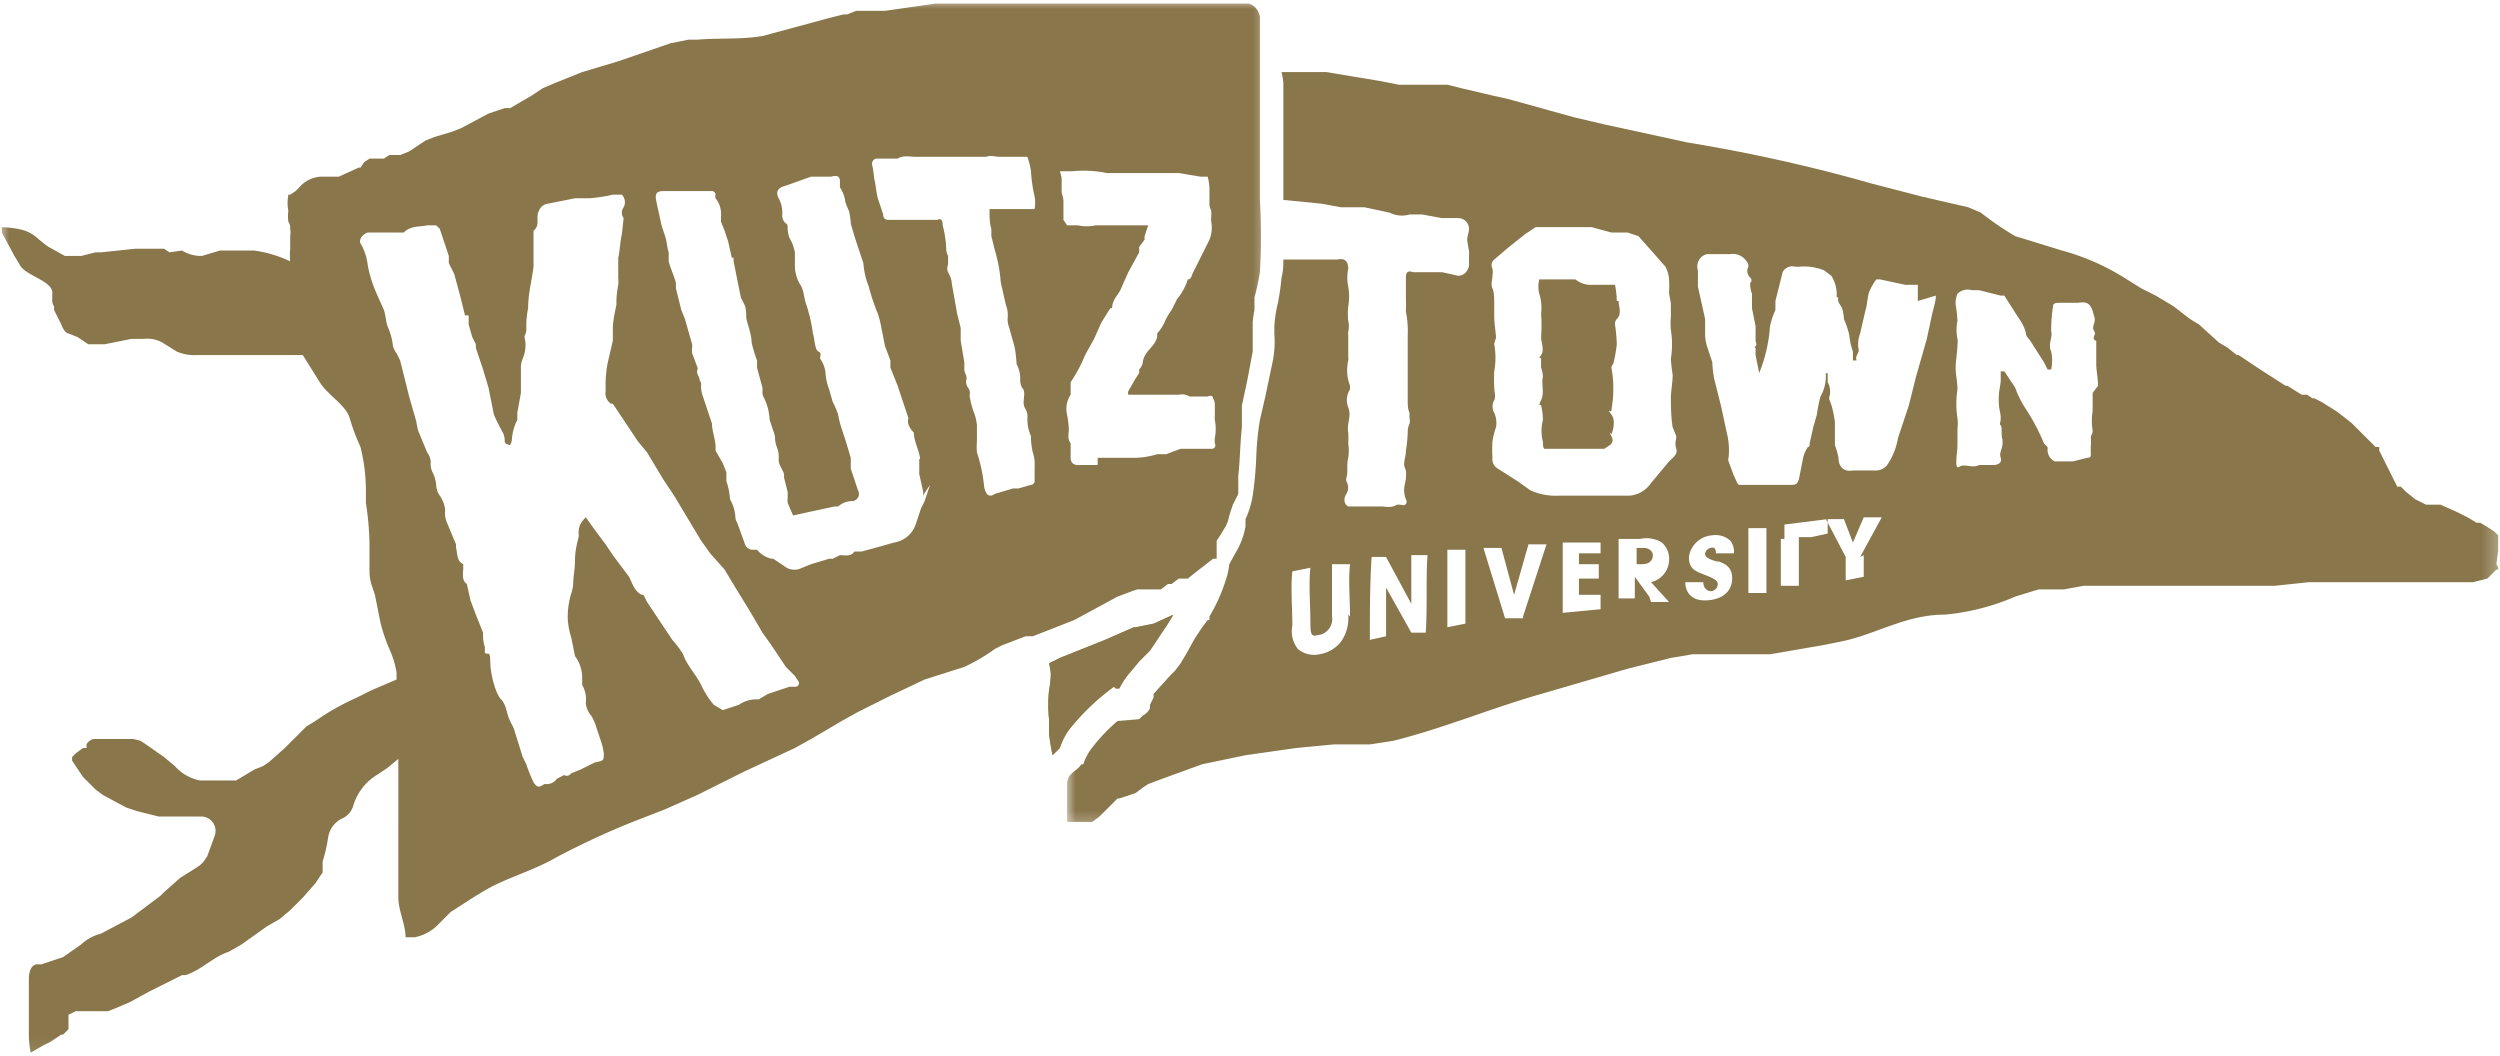
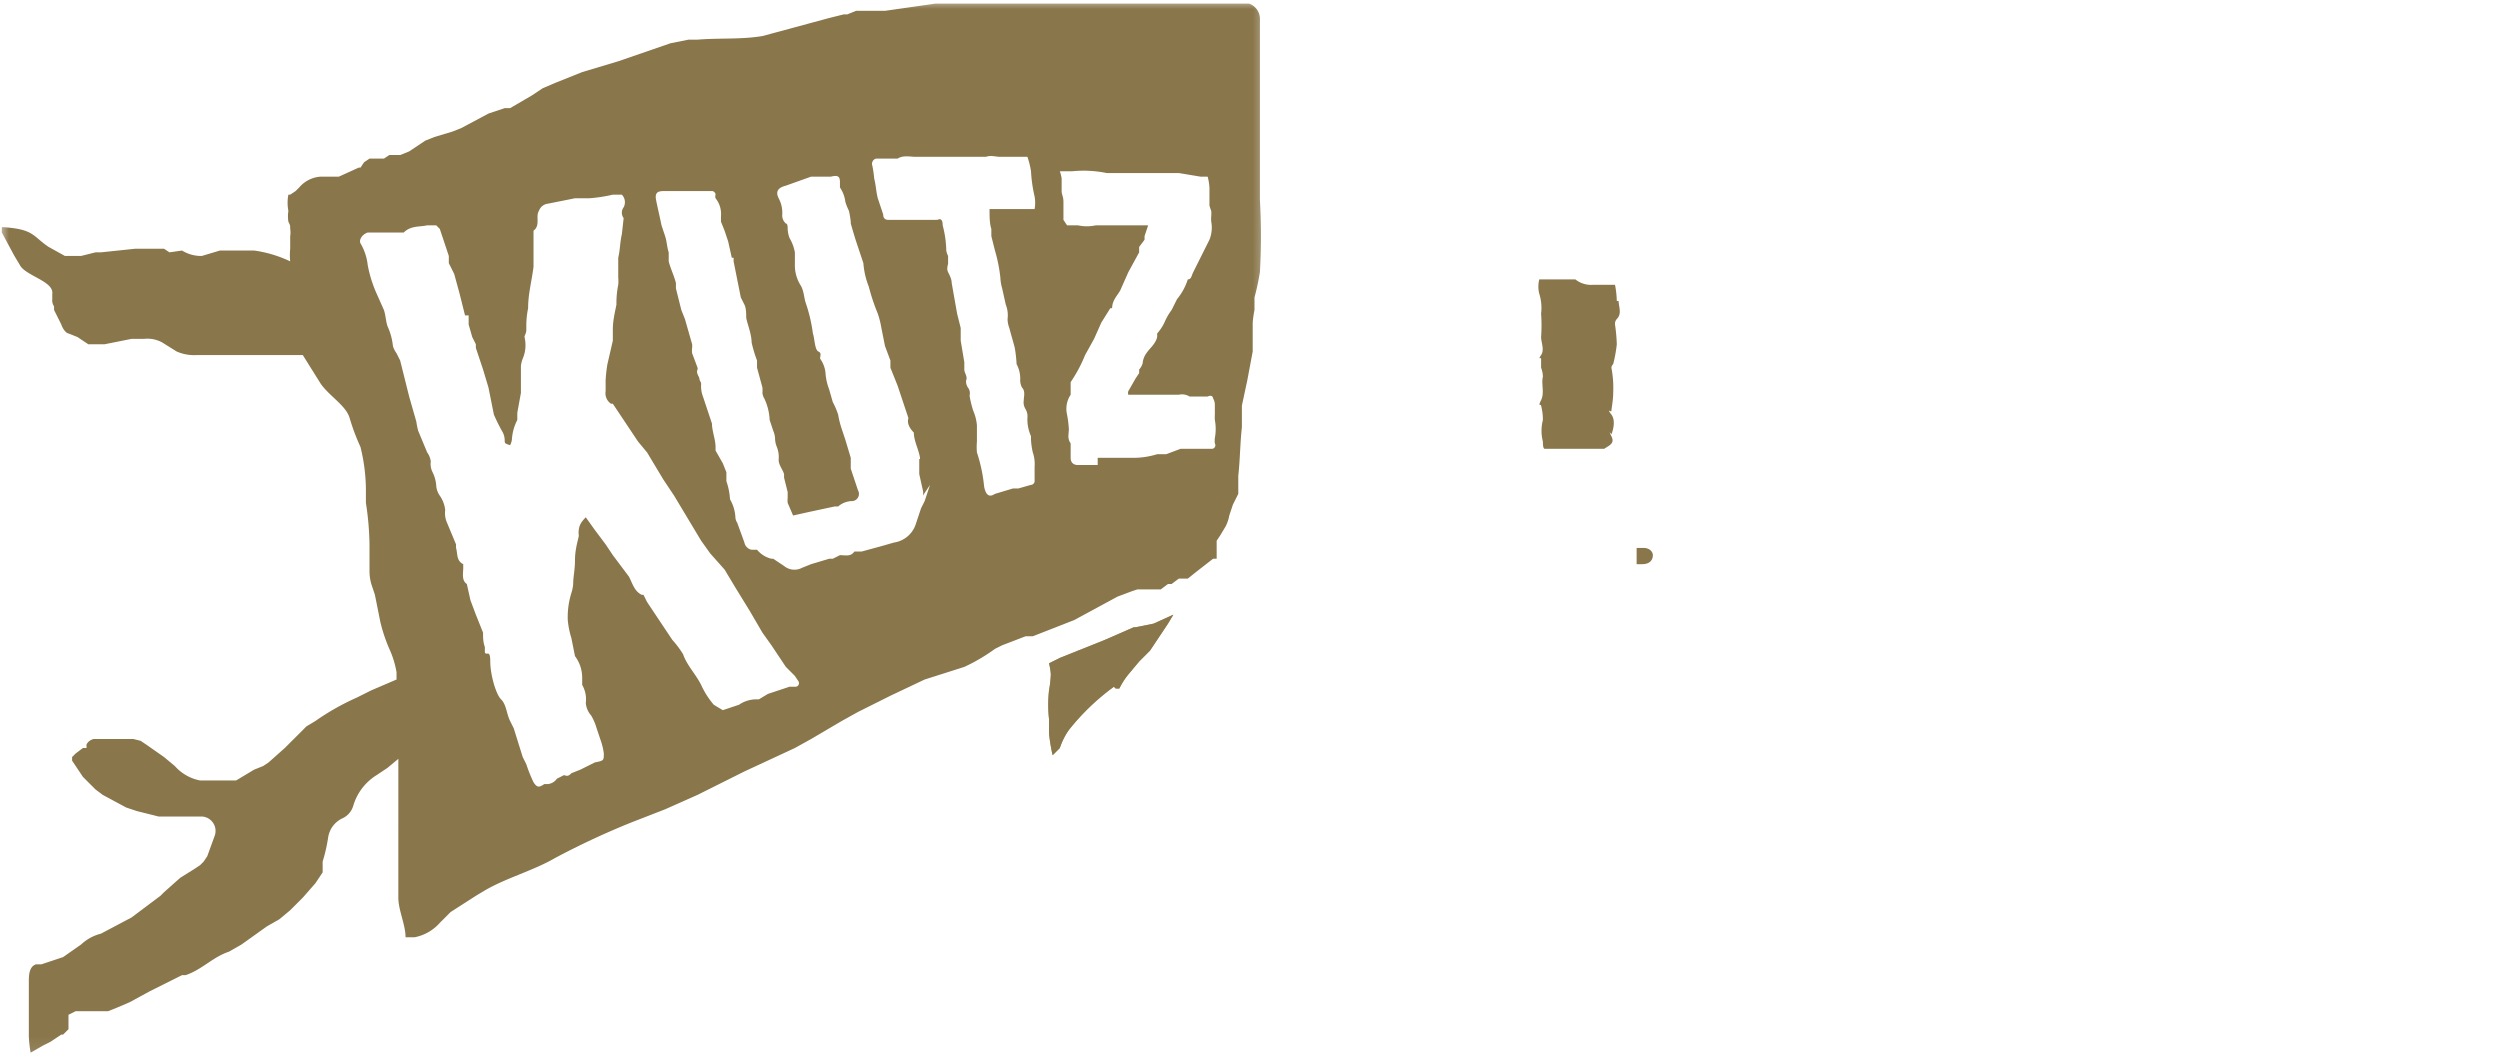
<svg xmlns="http://www.w3.org/2000/svg" id="Layer_1" data-name="Layer 1" viewBox="0 0 138.7 58.6">
  <defs>
    <style>.cls-1{clip-path:url(#clip-path)}.cls-2{fill:none}.cls-3{isolation:isolate}.cls-4{fill:#fff}.cls-5{clip-path:url(#clip-path-2)}.cls-6{clip-path:url(#clip-path-3)}.cls-7{fill:#b6a268}.cls-8{fill:#89764b}.cls-9{mask:url(#mask)}.cls-10{clip-path:url(#clip-path-5)}.cls-11{mask:url(#mask-2)}.cls-12{clip-path:url(#clip-path-6)}</style>
    <clipPath id="clip-path">
-       <path class="cls-2" d="M59.2 3.5h79.4v42.38H59.2z" />
-     </clipPath>
+       </clipPath>
    <clipPath id="clip-path-2">
      <path class="cls-2" d="M0 0h70.3v58.64H0z" />
    </clipPath>
    <clipPath id="clip-path-3">
      <path class="cls-2" d="M0 0h138.7v58.64H0z" />
    </clipPath>
    <mask id="mask" x="59.17" y="3.46" width="79.5" height="42.38" maskUnits="userSpaceOnUse">
      <g class="cls-1">
-         <path d="M59.2 3.5h79.5v42.38H59.2z" />
        <g class="cls-3">
          <path class="cls-4" d="M59.2 3.5h79.4v42.38H59.2z" />
        </g>
      </g>
    </mask>
    <clipPath id="clip-path-5">
      <path class="cls-2" d="M59.2 3.5h79.4v42.38H59.2z" />
    </clipPath>
    <mask id="mask-2" x="0" y="0" width="70.39" height="58.64" maskUnits="userSpaceOnUse">
      <g class="cls-5">
        <path d="M0 0h70.4v58.64H0z" />
        <g class="cls-3">
          <path class="cls-4" d="M0 0h70.3v58.64H0z" />
        </g>
      </g>
    </mask>
    <clipPath id="clip-path-6">
      <path class="cls-2" d="M0 0h70.3v58.64H0z" />
    </clipPath>
  </defs>
  <title>Vector Smart Object</title>
  <g class="cls-6">
    <g class="cls-6">
      <path class="cls-7" d="M61.9 38.2h.2a4.2 4.2 0 0 1 .6-.9l.5-.6.6-.6.8-1.2.2-.3.3-.5-1.1.5-1 .2h-.1l-1.6.7-1.5.6-1 .4-.6.3a3.8 3.8 0 0 1 .1.6 6.2 6.2 0 0 1-.1.9 7.3 7.3 0 0 0 0 1.6v.8a10.4 10.4 0 0 0 .2 1.2l.4-.4a3.8 3.8 0 0 1 .5-1 12.8 12.8 0 0 1 2.5-2.4" />
      <path class="cls-8" d="M61.9 38.2h.2a4.2 4.2 0 0 1 .6-.9l.5-.6.6-.6.8-1.2.2-.3.3-.5-1.1.5-1 .2h-.1l-1.6.7-1.5.6-1 .4-.6.3a3.8 3.8 0 0 1 .1.6 6.2 6.2 0 0 1-.1.9 7.3 7.3 0 0 0 0 1.6v.8a10.4 10.4 0 0 0 .2 1.2l.4-.4a3.8 3.8 0 0 1 .5-1 12.8 12.8 0 0 1 2.5-2.4" />
      <g class="cls-9">
        <g class="cls-10">
          <path class="cls-8" d="M116.1 21.8v1a3.4 3.4 0 0 0 0 1.1c0 .2-.1.2-.1.4a1.7 1.7 0 0 1 0 .4 4.6 4.6 0 0 0 0 .5c0 .1 0 .2-.2.2l-.8.2h-1a.7.7 0 0 1-.4-.6v-.2l-.2-.2a11.3 11.3 0 0 0-1-1.9 5.4 5.4 0 0 1-.6-1.2l-.6-.9h-.2v.5c0 .2-.1.6-.1.8a2.9 2.9 0 0 0 0 .5c0 .3.1.5.1.8s-.1.3 0 .4 0 .5.1.8a2.2 2.2 0 0 1 0 .2c0 .3-.2.5-.1.8s-.2.4-.4.4h-.8c-.4.2-.8-.1-1.1.1s-.1-.8-.1-1.2v-.9a2.3 2.3 0 0 0 0-.6 5.2 5.2 0 0 1 0-1.6c0-.4-.1-.8-.1-1.2s.1-.9.1-1.3a.8.8 0 0 0 0-.3 2.5 2.5 0 0 1 0-1 8.1 8.1 0 0 0-.1-.9 1.3 1.3 0 0 1 .1-.6.8.8 0 0 1 .8-.2h.4l1.2.3h.2l.7 1.1.2.3a2.1 2.1 0 0 1 .3.7c0 .2.2.3.3.5l.7 1.1.2.4h.2a2.5 2.5 0 0 0 0-1c-.2-.4.1-.8 0-1.1v-.3a9.7 9.7 0 0 1 .1-1.1c0-.2.2-.2.4-.2h.9c.2 0 .5-.1.7.1s.2.4.3.7-.2.5 0 .8a.2.2 0 0 1 0 .2c-.1.2 0 .3.1.3v1.4c0 .1.1.8.1 1.1m-9-5c0 .3-.1.6-.2 1l-.3 1.4-.6 2.1-.4 1.6-.3.9-.3.9a3.7 3.7 0 0 1-.6 1.5.8.8 0 0 1-.7.3h-1.2c-.5.1-.8-.2-.8-.7a3.9 3.9 0 0 0-.2-.7v-1.2-.1s-.1-.8-.3-1.2a.3.3 0 0 1 0-.2 1.1 1.1 0 0 0-.1-.8v-.5h-.1v.2a2.3 2.3 0 0 1-.3 1.1 7.5 7.5 0 0 0-.2 1l-.2.7-.2.9c0 .1 0 .2-.1.2a1.9 1.9 0 0 0-.3.8l-.2 1c-.1.3-.2.3-.5.3h-2.8c-.1 0-.2-.3-.3-.5l-.3-.8a.3.3 0 0 1 0-.2 3.9 3.9 0 0 0-.1-1.4l-.3-1.4-.4-1.6a7.7 7.7 0 0 1-.1-.8v-.1l-.3-.9a2.4 2.4 0 0 1-.1-.6v-.9l-.2-.9-.2-.9V15a.7.7 0 0 1 .5-.9H96a.9.9 0 0 1 .9.4.4.4 0 0 1 .1.3.5.5 0 0 0 .1.6c.1.1.1.2 0 .3a1.6 1.6 0 0 0 .1.6v.8l.2 1v.8c0 .1.1.2 0 .3s0 .1 0 .1v.4l.2 1a8.5 8.5 0 0 0 .6-2.6 4.2 4.2 0 0 1 .3-.9v-.5l.4-1.6a.6.6 0 0 1 .7-.3h.2a2.9 2.9 0 0 1 1.4.2l.4.3a1.9 1.9 0 0 1 .3 1v.2h.1c-.1.2.1.4.2.6a2.5 2.5 0 0 1 .1.6 4.9 4.9 0 0 1 .3.9 3.7 3.7 0 0 0 .2.9v.5h.2c-.1-.3.2-.4.1-.7a1.7 1.7 0 0 1 .1-.8l.3-1.3c.1-.3.1-.7.2-1a3.1 3.1 0 0 1 .4-.7h.2l1.4.3h.7v.9m-3 14.1V32l-1 .2v-1.3l-1.1-2.1h1l.5 1.3.6-1.4h1l-1.2 2.2m-2.7-1.1h-.7v2.7h-1v-2.6h.2v-.8l2.4-.3v.8M98 32.9h-1v-3.6h1v3.6m-2.8-1.8c.7.2.9.5.9 1s-.3 1.1-1.3 1.2-1.3-.5-1.3-1h1c0 .4.3.5.4.5a.4.4 0 0 0 .4-.4c0-.2-.2-.3-.7-.5s-.9-.3-.9-1a1.4 1.4 0 0 1 1.3-1.2 1.2 1.2 0 0 1 1 .3 1 1 0 0 1 .2.7h-1c0-.1 0-.4-.3-.3a.4.4 0 0 0-.3.3c0 .2.1.3.8.5m-2.4-7c0 .2-.1.4 0 .7s-.2.5-.4.7l-1 1.2a1.6 1.6 0 0 1-1.2.7h-3.9a3.4 3.4 0 0 1-1.6-.3l-.7-.5-1.1-.7a.6.6 0 0 1-.3-.6 7.4 7.4 0 0 1 0-.9 4.2 4.2 0 0 1 .2-.8 1.4 1.4 0 0 0-.1-.8.7.7 0 0 1 0-.7c.1-.2 0-.5 0-.7a8.8 8.8 0 0 1 0-.9 4.2 4.2 0 0 0 0-1.5c0-.1.1-.3.1-.4s-.1-.8-.1-1.1v-.8c0-.2 0-.6-.1-.8s0-.5 0-.7a1 1 0 0 0 0-.4.4.4 0 0 1 .1-.5l.7-.6 1-.8.6-.4h3.1l1.1.3h.9l.6.2.8.9.7.8a1.8 1.8 0 0 1 .2.7 5.7 5.7 0 0 1 0 .7c0 .2.1.5.1.7v.7a3.4 3.4 0 0 0 0 .7 5 5 0 0 1 0 1.6 8.8 8.8 0 0 0 .1.9c0 .4-.1.9-.1 1.3v.1s0 1 .1 1.5m-1.3 9.4l-.8-1.1v1.2h-.9v-3.3H91a1.6 1.6 0 0 1 1.2.2 1.2 1.2 0 0 1 .4 1 1.3 1.3 0 0 1-1 1.2l1 1.1h-1m-2.8-2.7h-1.2v.6h1.1v.8h-1.1v.9h1.2v.8l-2.1.2v-3.9h2.1v.8m-4.3 3.4h-1l-1.2-3.9h1L84 33l.8-2.8h1l-1.3 4m-3.2.4l-1 .2v-4.3h1v4.2m-2.2.4h-.8l-1.4-2.5v2.7l-.9.2c0-1.5 0-3.2.1-4.6h.8l1.4 2.6v-2.7h.9c-.1 1.4 0 2.8-.1 4.3m-4.3-1a2.3 2.3 0 0 1-.4 1.5 1.9 1.9 0 0 1-1.2.7A1.4 1.4 0 0 1 72 36a1.6 1.6 0 0 1-.3-1.3c0-.9-.1-2.2 0-3l1-.2c-.1.9 0 2.1 0 3s.1.8.6.7a.9.9 0 0 0 .6-1v-2.9h1c-.1.9 0 2 0 2.9m63.8-4.4l-.3-.3-.3-.2-.5-.3h-.2l-.5-.3-.6-.3-.9-.4h-.8l-.6-.3-.5-.4-.3-.3h-.2l-1-2v-.2h-.2l-1.3-1.3-.5-.4-.4-.3-.8-.5-.4-.2h-.1l-.3-.2h-.3l-.8-.5h-.1l-1.4-.9-.6-.4-.6-.4h-.1l-.5-.4-.5-.3-1.1-1-.5-.3-.9-.7-1-.6-.8-.4-.8-.5a12.9 12.9 0 0 0-3.6-1.6l-2.6-.8a17.3 17.3 0 0 1-1.9-1.3l-.7-.3-1.3-.3-1.3-.3-2.7-.7a91.3 91.3 0 0 0-10.3-2.3l-4.6-1-1.7-.4-1.8-.5-1.8-.5-.9-.2-1.7-.4-.8-.2h-2.7l-1-.2-3-.5h-2.5a3.8 3.8 0 0 1 .1.6v6.5h.1l2 .2 1.1.2h1.3l1.4.3a1.5 1.5 0 0 0 1.1.1h.7l1.1.2h.9a.6.6 0 0 1 .6.6c0 .2-.1.4-.1.6a5.9 5.9 0 0 0 .1.6 1.7 1.7 0 0 1 0 .3v.5c0 .2-.2.6-.6.6l-.9-.2h-1.6c-.3-.1-.4 0-.4.3v1.3a4.6 4.6 0 0 1 0 .5.3.3 0 0 0 0 .1 5.3 5.3 0 0 1 .1 1.3v3.6c0 .2 0 .5.1.7v.3a.6.6 0 0 1 0 .3 1.2 1.2 0 0 0-.1.5 8.1 8.1 0 0 1-.1 1c0 .3-.1.5-.1.8a1.8 1.8 0 0 0 .1.3 1.9 1.9 0 0 1 0 .4c0 .2-.1.4-.1.7a1.4 1.4 0 0 0 .1.5c.1.2 0 .4-.3.3h-.2c-.3.2-.6.1-.9.1h-1.8c-.2-.1-.3-.4-.1-.7a.7.7 0 0 0 0-.7.4.4 0 0 1 0-.2c.1-.3 0-.7.1-1.1a2.7 2.7 0 0 0 0-.8 4.9 4.9 0 0 0 0-.6c-.1-.5.2-.9 0-1.4a1.1 1.1 0 0 1 .1-1v-.2a2.4 2.4 0 0 1-.1-1.4.8.8 0 0 0 0-.2v-1.2a.6.6 0 0 1 0-.2 1.3 1.3 0 0 0 0-.6 3.7 3.7 0 0 1 0-.8 3.2 3.2 0 0 0 0-1.1 2.5 2.5 0 0 1 0-1c0-.4-.2-.6-.6-.5h-3c0 .3 0 .6-.1 1a13.8 13.8 0 0 1-.2 1.4 7.3 7.3 0 0 0-.2 1.3v.4a5.7 5.7 0 0 1-.1 1.6l-.4 1.9-.3 1.3a15.2 15.2 0 0 0-.2 2 20.1 20.1 0 0 1-.2 2.2 5 5 0 0 1-.4 1.3v.4a4.1 4.1 0 0 1-.4 1.2l-.5.9a4 4 0 0 1-.2.9 9.5 9.5 0 0 1-.9 2v.2H67l-.3.4-.4.6-.5.9-.3.5-.3.4-.3.3-.9 1v.2l-.2.4v.2a.9.9 0 0 1-.4.4l-.2.2-1.2.1a10 10 0 0 0-1.5 1.6 3.2 3.2 0 0 0-.4.8H60c-.2.3-.5.4-.7.7a1.8 1.8 0 0 0-.1 1.1V45.6h1.4l.4-.3.2-.2.4-.4.4-.4h.1l.9-.3.4-.3.3-.2.8-.3 2.2-.8 2.4-.5 1.4-.2 1.4-.2 2.1-.2h2l1.3-.2c2.8-.7 5.4-1.8 8.2-2.6l2.4-.7 2.4-.7 1.2-.3 1.2-.3 1.2-.2h4.3l2.9-.5 1-.2c2-.4 3.6-1.5 5.8-1.5a12.7 12.7 0 0 0 3.9-1l1.3-.4h1.4l1.1-.2h10.6l1.9-.2h9.1l.8-.2.5-.5h.1a.5.5 0 0 0-.1-.3" />
        </g>
      </g>
      <path class="cls-8" d="M89.7 16.7a5.1 5.1 0 0 0-.1-.9h-1.2a1.4 1.4 0 0 1-1-.3h-2a1.6 1.6 0 0 0 0 .8 2.6 2.6 0 0 1 .1 1.1 9.1 9.1 0 0 1 0 1.3c0 .3.2.7 0 1s0 .1 0 .2v.5a1.5 1.5 0 0 1 .1.5c-.1.4.1.9-.1 1.3s0 .2 0 .3a3.2 3.2 0 0 1 .1.8 2.4 2.4 0 0 0 0 1.2c0 .1 0 .4.1.4H89c.3-.2.6-.3.4-.7s0-.1 0-.1.3-.7 0-1.1 0-.1 0-.2.1-.6.1-1a5.9 5.9 0 0 0-.1-1.4s0-.1.1-.2a7.8 7.8 0 0 0 .2-1.1 9.3 9.3 0 0 0-.1-1.1.4.4 0 0 1 .1-.3c.3-.3.1-.7.1-1m1.3 13.7h-.3v.9h.3c.5 0 .6-.3.6-.5s-.2-.4-.5-.4" />
      <g class="cls-11">
        <g class="cls-12">
          <path class="cls-8" d="M60.9 25.8h-1.1c-.2 0-.4-.1-.4-.4v-.8c-.2-.3-.1-.5-.1-.8a6.1 6.1 0 0 0-.1-.8 1.4 1.4 0 0 1 .2-1.1v-.7a7.9 7.9 0 0 0 .8-1.5l.5-.9.4-.9.5-.8h.1c0-.5.4-.8.5-1.1l.4-.9.6-1.1v-.3l.3-.4v-.2l.2-.6h-2.9a2.3 2.3 0 0 1-1 0h-.6l-.2-.3v-1c0-.3-.1-.4-.1-.6v-.7a2.2 2.2 0 0 0-.1-.4h.7a6.4 6.4 0 0 1 1.9.1h4l1.2.2h.4a3 3 0 0 1 .1.6v1a2.7 2.7 0 0 0 .1.3 2 2 0 0 1 0 .3 1.4 1.4 0 0 0 0 .3 1.8 1.8 0 0 1-.1 1l-.4.8-.5 1c-.1.2-.1.4-.3.4a3.3 3.3 0 0 1-.6 1.1l-.3.6a3.3 3.3 0 0 0-.4.7 2.6 2.6 0 0 1-.4.6v.2c-.1.4-.4.6-.6.9a1.1 1.1 0 0 0-.2.5c0 .1-.1.3-.2.4v.2l-.2.3-.4.7a.3.3 0 0 0 0 .2h2.8a.8.8 0 0 1 .6.1h1c.2-.1.3 0 .3.1a.7.7 0 0 1 .1.4v.5a2.4 2.4 0 0 0 0 .3 2.7 2.7 0 0 1 0 1 1.2 1.2 0 0 0 0 .3.2.2 0 0 1-.2.3h-1.7l-.8.3h-.5a4.5 4.5 0 0 1-1.4.2h-1.9m-3.5.8v.5c0 .1-.1.2-.2.2l-.7.2h-.3l-1 .3c-.3.2-.5.1-.6-.4a8.7 8.7 0 0 0-.4-1.9 3.3 3.3 0 0 1 0-.6v-.9a2.6 2.6 0 0 0-.2-.8 5.3 5.3 0 0 1-.2-.8.3.3 0 0 1 0-.1.5.5 0 0 0-.1-.4.6.6 0 0 1-.1-.4c.1-.2-.1-.4-.1-.6v-.4l-.2-1.2v-.7l-.2-.8-.3-1.7c0-.2-.1-.4-.2-.6s0-.4 0-.5v-.4a1 1 0 0 1-.1-.3 5.9 5.9 0 0 0-.2-1.4c0-.3-.1-.4-.3-.3h-2.7c-.2 0-.3-.1-.3-.3l-.3-.9c-.1-.4-.1-.7-.2-1.1a6.7 6.7 0 0 0-.1-.7.3.3 0 0 1 .2-.4h1.2c.3-.2.7-.1 1-.1h3.9c.3-.1.5 0 .8 0H57a4.4 4.4 0 0 1 .2.8 8 8 0 0 0 .2 1.4 2 2 0 0 1 0 .7h-2.5c0 .4 0 .8.1 1.1v.4l.2.8a8.5 8.5 0 0 1 .3 1.5 2.5 2.5 0 0 0 .1.6l.2.9a1.6 1.6 0 0 1 .1.8 1.4 1.4 0 0 0 .1.5c.1.4.2.7.3 1.1a7.4 7.4 0 0 1 .1.9 1.7 1.7 0 0 1 .2.9.9.9 0 0 0 .1.4c.2.2.1.5.1.7a.7.7 0 0 0 .1.5.8.8 0 0 1 .1.5 2.3 2.3 0 0 0 .2 1v.2a4.1 4.1 0 0 0 .1.7 2 2 0 0 1 .1.8m-5.8 1l-.3.9-.2.4-.3.9a1.5 1.5 0 0 1-1.2 1l-.7.2-1.1.3h-.4c-.2.3-.5.2-.8.2l-.4.2H46l-1 .3-.5.2a.9.9 0 0 1-1-.1l-.6-.4h-.1a1.5 1.5 0 0 1-.8-.5h-.3a.5.5 0 0 1-.4-.4l-.4-1.1a.6.6 0 0 1-.1-.3 2.2 2.2 0 0 0-.3-1 3.6 3.6 0 0 0-.2-1v-.5l-.2-.5-.4-.7v-.2c0-.4-.2-.9-.2-1.3l-.3-.9-.2-.6a1.6 1.6 0 0 1-.1-.7c0-.1-.1-.2-.1-.3s-.2-.3-.1-.5a.2.2 0 0 0 0-.1l-.3-.8a1 1 0 0 1 0-.3 1.3 1.3 0 0 0 0-.2l-.4-1.4-.2-.5-.3-1.2v-.3c-.1-.4-.3-.8-.4-1.2V14c-.1-.3-.1-.6-.2-.9l-.2-.6c-.1-.5-.2-.9-.3-1.4s.2-.5.5-.5h2.6c.1 0 .2.1.2.2a.3.3 0 0 0 0 .2 1.4 1.4 0 0 1 .3 1v.3l.2.5.2.6.2.9h.1v.2l.2 1 .2 1 .2.4c.1.2.1.5.1.7s.3.9.3 1.4a7.1 7.1 0 0 0 .3 1v.4l.3 1.1a2.1 2.1 0 0 1 0 .3.7.7 0 0 0 .1.3 3.1 3.1 0 0 1 .3 1.2l.2.6a1.3 1.3 0 0 1 .1.4 1.3 1.3 0 0 0 .1.5 1.5 1.5 0 0 1 .1.7c0 .3.2.5.3.8v.2l.2.8v.3a1.7 1.7 0 0 0 0 .3l.3.7.9-.2 1.4-.3h.2a1.2 1.2 0 0 1 .8-.3.4.4 0 0 0 .3-.6l-.2-.6-.2-.6v-.6l-.3-1-.2-.6a5.2 5.2 0 0 1-.2-.8 4.5 4.5 0 0 0-.3-.7l-.2-.7a3.1 3.1 0 0 1-.2-.9 1.6 1.6 0 0 0-.3-.8c0-.2.1-.3-.1-.4s-.2-.7-.3-1a8.7 8.7 0 0 0-.4-1.7c-.1-.3-.1-.7-.3-1a2.1 2.1 0 0 1-.3-1V14a2.4 2.4 0 0 0-.3-.8 1.7 1.7 0 0 1-.1-.5c0-.1 0-.3-.1-.3a.6.6 0 0 1-.2-.5 1.7 1.7 0 0 0-.2-.9c-.2-.4 0-.6.4-.7l1.4-.5h1.1c.4-.1.5 0 .5.3v.3a1.8 1.8 0 0 1 .3.8 3.4 3.4 0 0 0 .2.5 5.5 5.5 0 0 1 .1.6v.1s.2.7.3 1l.4 1.2a4.4 4.4 0 0 0 .3 1.3 11.1 11.1 0 0 0 .5 1.5 5 5 0 0 1 .2.8l.2 1 .3.8v.4l.4 1 .4 1.2.2.6c-.1.3.1.6.3.8 0 .4.2.8.3 1.2s0 .2 0 .3v.8l.2.9a.6.6 0 0 1 0 .3m-7.4 10.6l-1.2.4-.5.3h-.2a1.7 1.7 0 0 0-.9.3l-.9.3-.5-.3a4.7 4.7 0 0 1-.7-1.1c-.3-.6-.8-1.1-1-1.7a5.4 5.4 0 0 0-.6-.8l-.2-.3-1.2-1.8-.2-.4h-.1c-.4-.2-.5-.6-.7-1l-.9-1.2-.4-.6-.6-.8-.5-.7c-.3.3-.4.5-.4.9a.5.5 0 0 1 0 .2c-.1.4-.2.8-.2 1.3s-.1.9-.1 1.3a2.1 2.1 0 0 1-.1.5 4.5 4.5 0 0 0-.2 1.5 4.8 4.8 0 0 0 .2 1l.2 1a2 2 0 0 1 .4 1.2v.4a1.6 1.6 0 0 1 .2 1 1.2 1.2 0 0 0 .3.7 3 3 0 0 1 .3.7l.2.6a3.6 3.6 0 0 1 .2.8c0 .4 0 .4-.5.5l-.4.2-.4.2-.5.2c-.1.1-.2.2-.4.1l-.4.2a.7.7 0 0 1-.5.3h-.2c-.3.2-.4.2-.6-.1a8.1 8.1 0 0 1-.4-1L29 42l-.5-1.6-.2-.4c-.2-.4-.2-.9-.5-1.2s-.6-1.4-.6-2.1-.2-.3-.3-.5v-.3c-.1-.3-.1-.5-.1-.8l-.4-1-.3-.8-.2-.9c-.3-.2-.2-.6-.2-.9v-.2c-.4-.2-.3-.6-.4-.9v-.2l-.5-1.2a1.3 1.3 0 0 1-.1-.7 1.7 1.7 0 0 0-.3-.8 1.1 1.1 0 0 1-.2-.6 2 2 0 0 0-.2-.7 1 1 0 0 1-.1-.6 1.1 1.1 0 0 0-.2-.5l-.5-1.2a4.1 4.1 0 0 1-.1-.5l-.2-.7-.2-.7-.5-2-.2-.4a1.3 1.3 0 0 1-.2-.4 3.5 3.5 0 0 0-.3-1.1c-.1-.3-.1-.6-.2-.9l-.4-.9a7 7 0 0 1-.5-1.6 3 3 0 0 0-.4-1.2c-.1-.2.1-.5.4-.6h2c.4-.4.9-.3 1.3-.4h.5l.2.2.5 1.5v.4l.3.6.3 1.1.3 1.2h.2v.5l.2.7.2.4v.2l.4 1.2.3 1 .3 1.5a9.9 9.9 0 0 0 .5 1 1 1 0 0 1 .1.4c0 .2 0 .2.3.3a1 1 0 0 0 .1-.3 2.7 2.7 0 0 1 .3-1.1v-.4l.2-1.1V21v-.7a1.6 1.6 0 0 1 .1-.4 1.9 1.9 0 0 0 .1-1.2c0-.1.1-.2.1-.4v-.2a4.9 4.9 0 0 1 .1-1c0-.8.2-1.5.3-2.3v-2c.4-.3.1-.8.3-1.1a.6.6 0 0 1 .5-.4l1.5-.3h.8a8.6 8.6 0 0 0 1.3-.2h.5a.6.6 0 0 1 .1.7.5.5 0 0 0 0 .6l-.1.9c-.1.4-.1.9-.2 1.3v1.1a2 2 0 0 1 0 .4 5.1 5.1 0 0 0-.1 1.1c-.1.5-.2.9-.2 1.4v.6l-.3 1.3a7.8 7.8 0 0 0-.1.9v.6a.7.7 0 0 0 .3.7h.1l1.4 2.1.5.6.3.5.6 1 .6.9.9 1.5.6 1 .5.7.8.9.6 1 .8 1.3.7 1.2.5.7.8 1.2.5.5.2.3a.2.2 0 0 1-.2.3m19-5.4h1.3l.4-.3h.2l.4-.3h.5l.5-.4.9-.7h.2v-1l.2-.3.3-.5a2.1 2.1 0 0 0 .2-.6l.2-.6.3-.6v-1c.1-.9.1-1.8.2-2.7v-1.2l.3-1.4.3-1.6v-.4-.8-.4a5.4 5.4 0 0 1 .1-.7v-.7a14.1 14.1 0 0 0 .3-1.4 35.6 35.6 0 0 0 0-4V6.4v-1-2.1-.4-1.2-.6a.9.9 0 0 0-.6-.9H51.9l-2.8.4h-1.6l-.5.2h-.2L46 1l-3.7 1c-1.2.2-2.4.1-3.6.2h-.5l-1 .2-2.9 1-1 .3-1 .3-1.5.6-.7.3-.6.4-1.2.7H28l-.9.3-1.5.8-.5.2-1 .3-.5.2-.9.6-.5.2h-.6l-.3.2h-.8l-.3.2-.2.3h-.1l-1.1.5h-1a1.7 1.7 0 0 0-1.2.6l-.2.2-.3.2H16a2.3 2.3 0 0 0 0 .9 1.9 1.9 0 0 0 0 .6c.1.2.1.2.1.4a1.2 1.2 0 0 1 0 .4v.7a3.6 3.6 0 0 0 0 .7 6.8 6.8 0 0 0-2-.6h-1.9l-1 .3h-.1a2 2 0 0 1-1-.3l-.7.1-.3-.2H7.5l-1.9.2h-.3l-.8.2h-.9l-.9-.5c-.9-.6-.8-1-2.6-1.1v.3l.7 1.3.3.5c.3.6 1.9.9 1.8 1.6v.3a.6.6 0 0 0 .1.4v.2l.4.8c.1.3.3.5.4.5l.5.2.6.4h.9l1.5-.3H8a1.7 1.7 0 0 1 1 .2l.8.5a2.4 2.4 0 0 0 1.1.2h5.9l1 1.6c.5.7 1.4 1.2 1.6 1.9a12.1 12.1 0 0 0 .6 1.6 10.1 10.1 0 0 1 .3 2.3v.8a16.2 16.2 0 0 1 .2 2.3v1.5a2.6 2.6 0 0 0 .1.7l.2.6.3 1.5a9 9 0 0 0 .5 1.5 5.1 5.1 0 0 1 .4 1.3v.4l-.7.3-.7.3-.8.4a13.6 13.6 0 0 0-2.3 1.3l-.5.3-1.2 1.2-.9.8-.3.2-.5.2-.5.3-.5.3h-2a2.5 2.5 0 0 1-1.4-.8l-.6-.5-1-.7-.3-.2-.4-.1H5.2a.6.6 0 0 0-.4.3v.2h-.2l-.4.3-.2.2v.2l.6.9.7.7.4.3 1.3.7.6.2 1.2.3h2.4a.8.8 0 0 1 .7 1.1l-.4 1.1-.2.3-.2.2-.3.2-.8.5-.9.8-.2.2-1.6 1.2-1.7.9a2.5 2.5 0 0 0-1.1.6l-1 .7-1.2.4H2c-.3.1-.4.4-.4.9v3.1a6.7 6.7 0 0 0 .1.9l.7-.4.4-.2.3-.2.3-.2h.1l.3-.3v-.8l.4-.2H6l.5-.2.7-.3 1.1-.6 1.8-.9h.2c.9-.3 1.5-1 2.4-1.3l.7-.4 1.4-1 .7-.4.6-.5.7-.7.7-.8.4-.6v-.6a9 9 0 0 0 .3-1.3 1.4 1.4 0 0 1 .8-1.1 1.1 1.1 0 0 0 .6-.7 3 3 0 0 1 1.3-1.7l.6-.4.6-.5V49.8c0 .7.4 1.5.4 2.2h.5a2.5 2.5 0 0 0 1.4-.8l.6-.6 1.4-.9.5-.3c1.2-.7 2.7-1.1 3.9-1.8a43.6 43.6 0 0 1 4.3-2l1.8-.7.9-.4.9-.4 2.6-1.3 2.8-1.3.9-.5 1.7-1 .9-.5 1.8-.9 1.9-.9 2.2-.7a10.1 10.1 0 0 0 1.7-1l.4-.2 1.3-.5h.4l2.3-.9 2.4-1.3.8-.3" />
        </g>
      </g>
    </g>
  </g>
</svg>